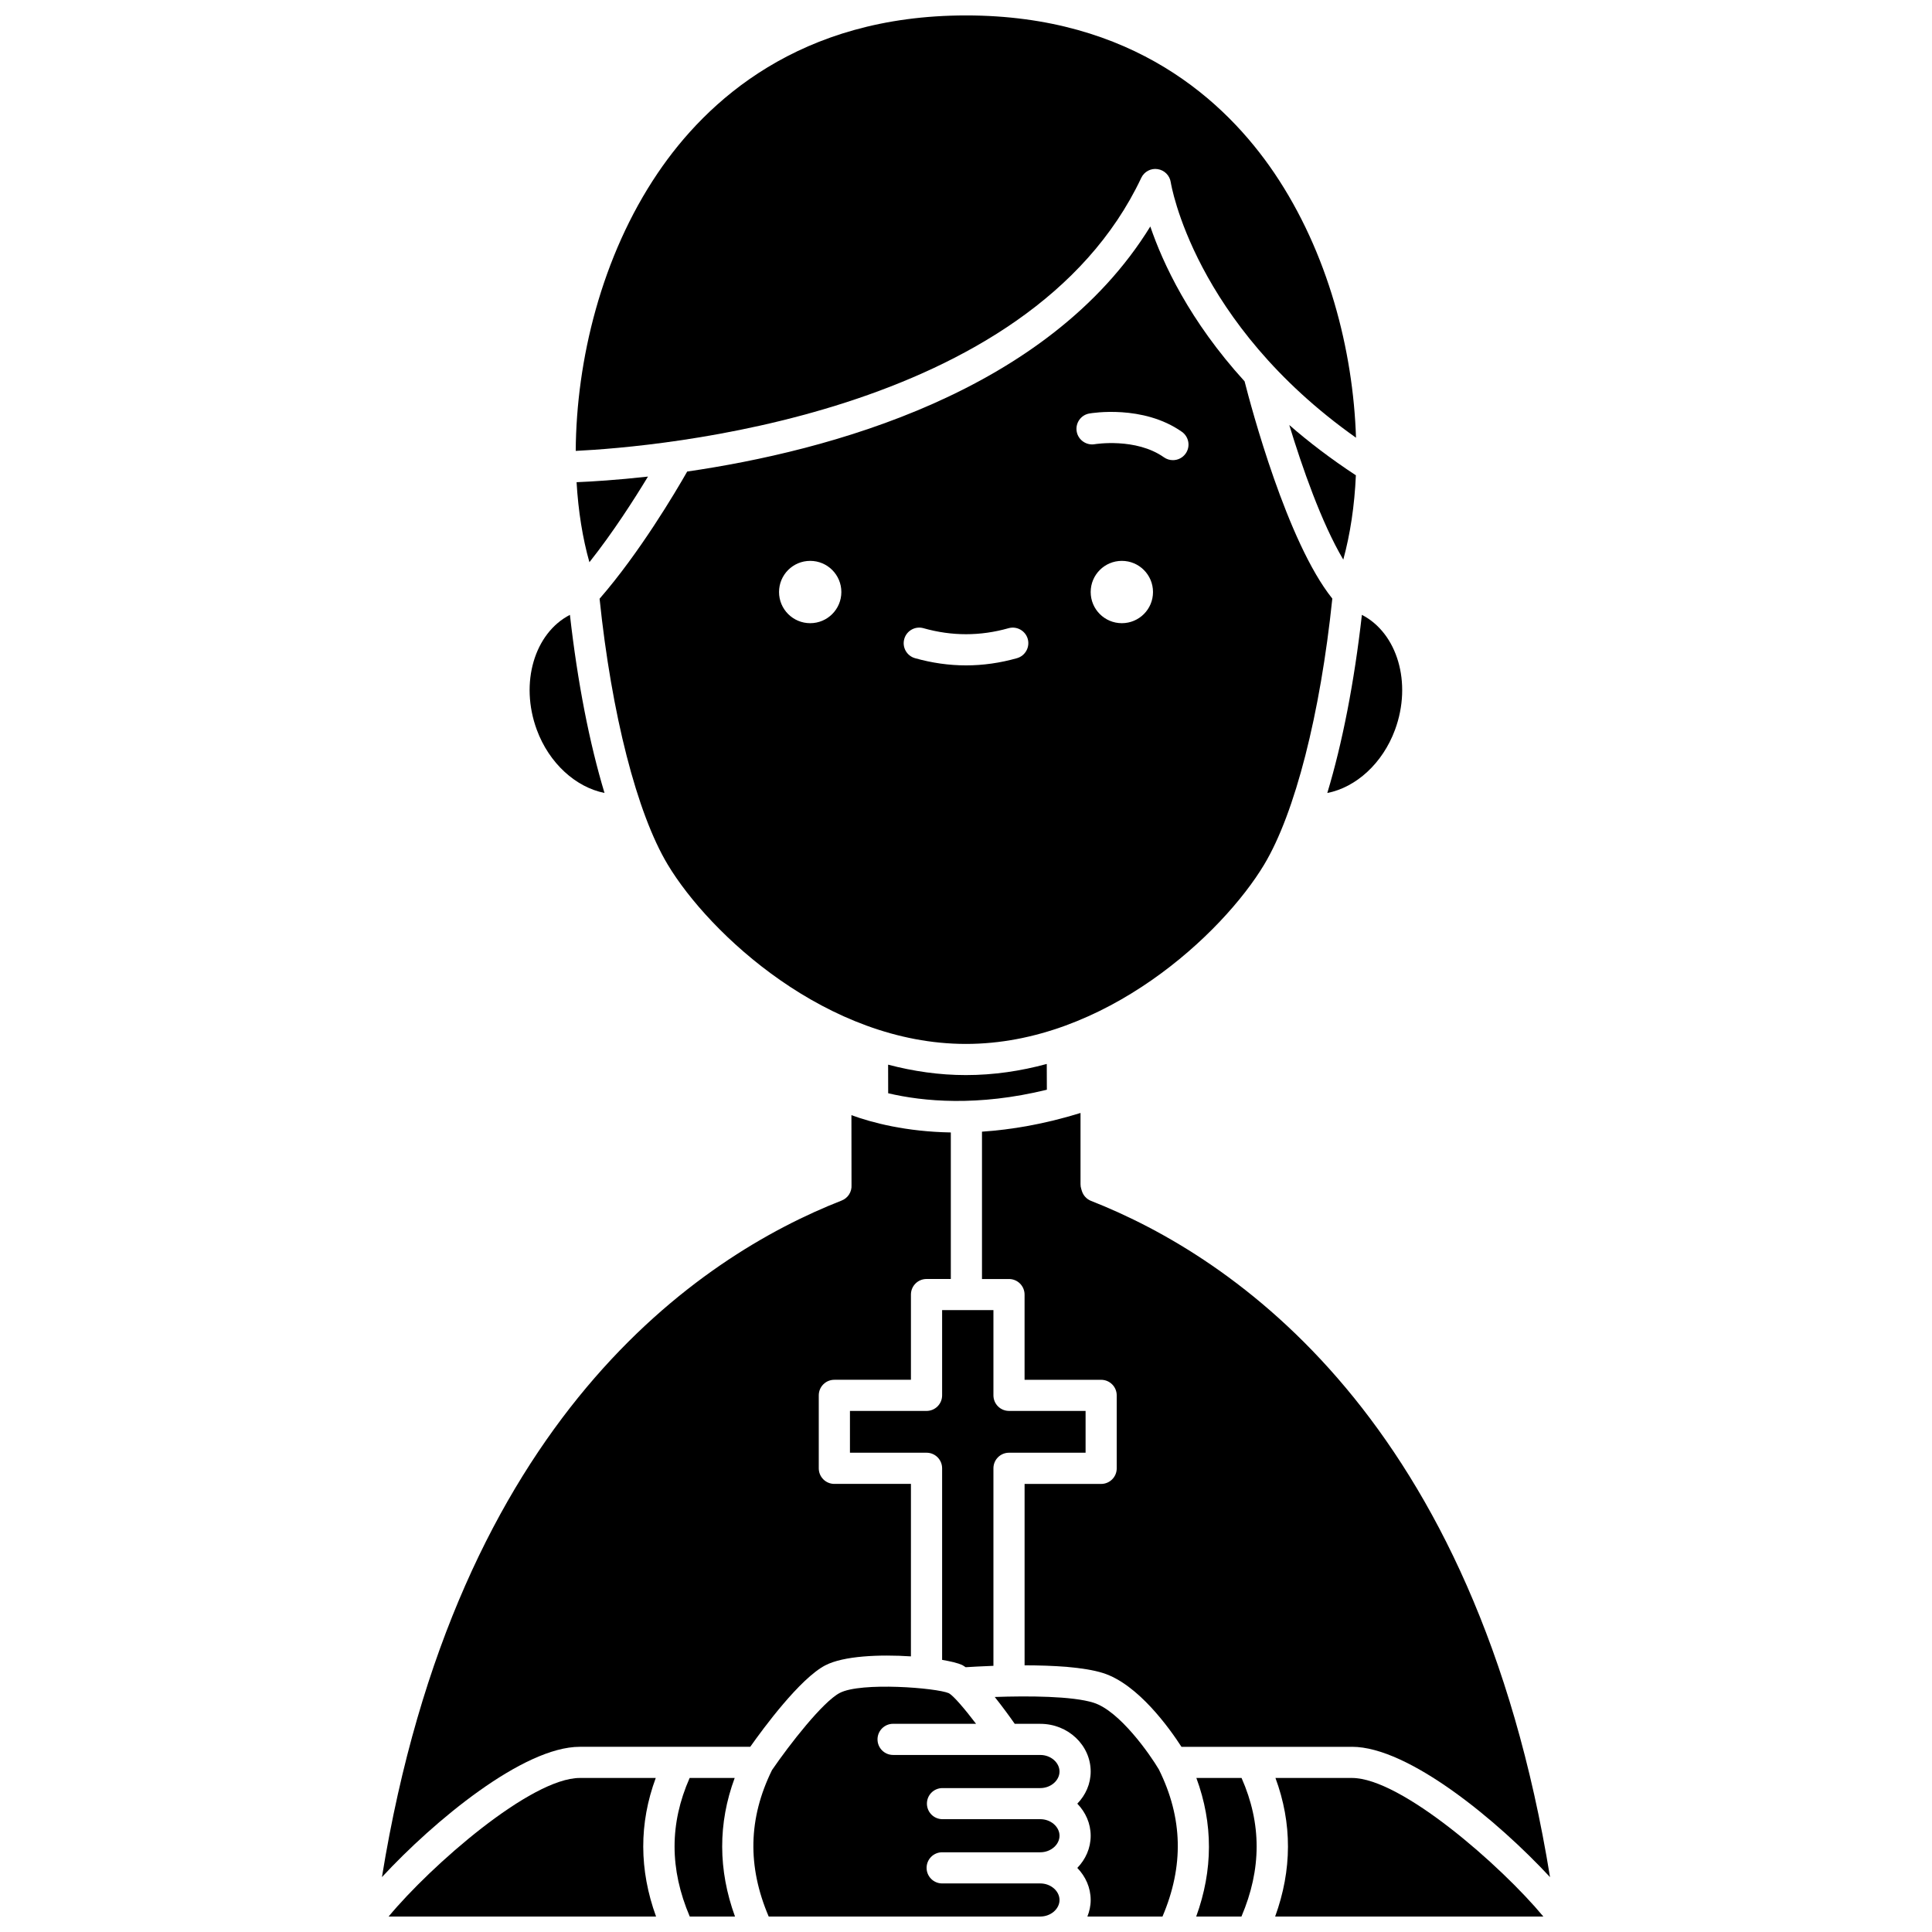
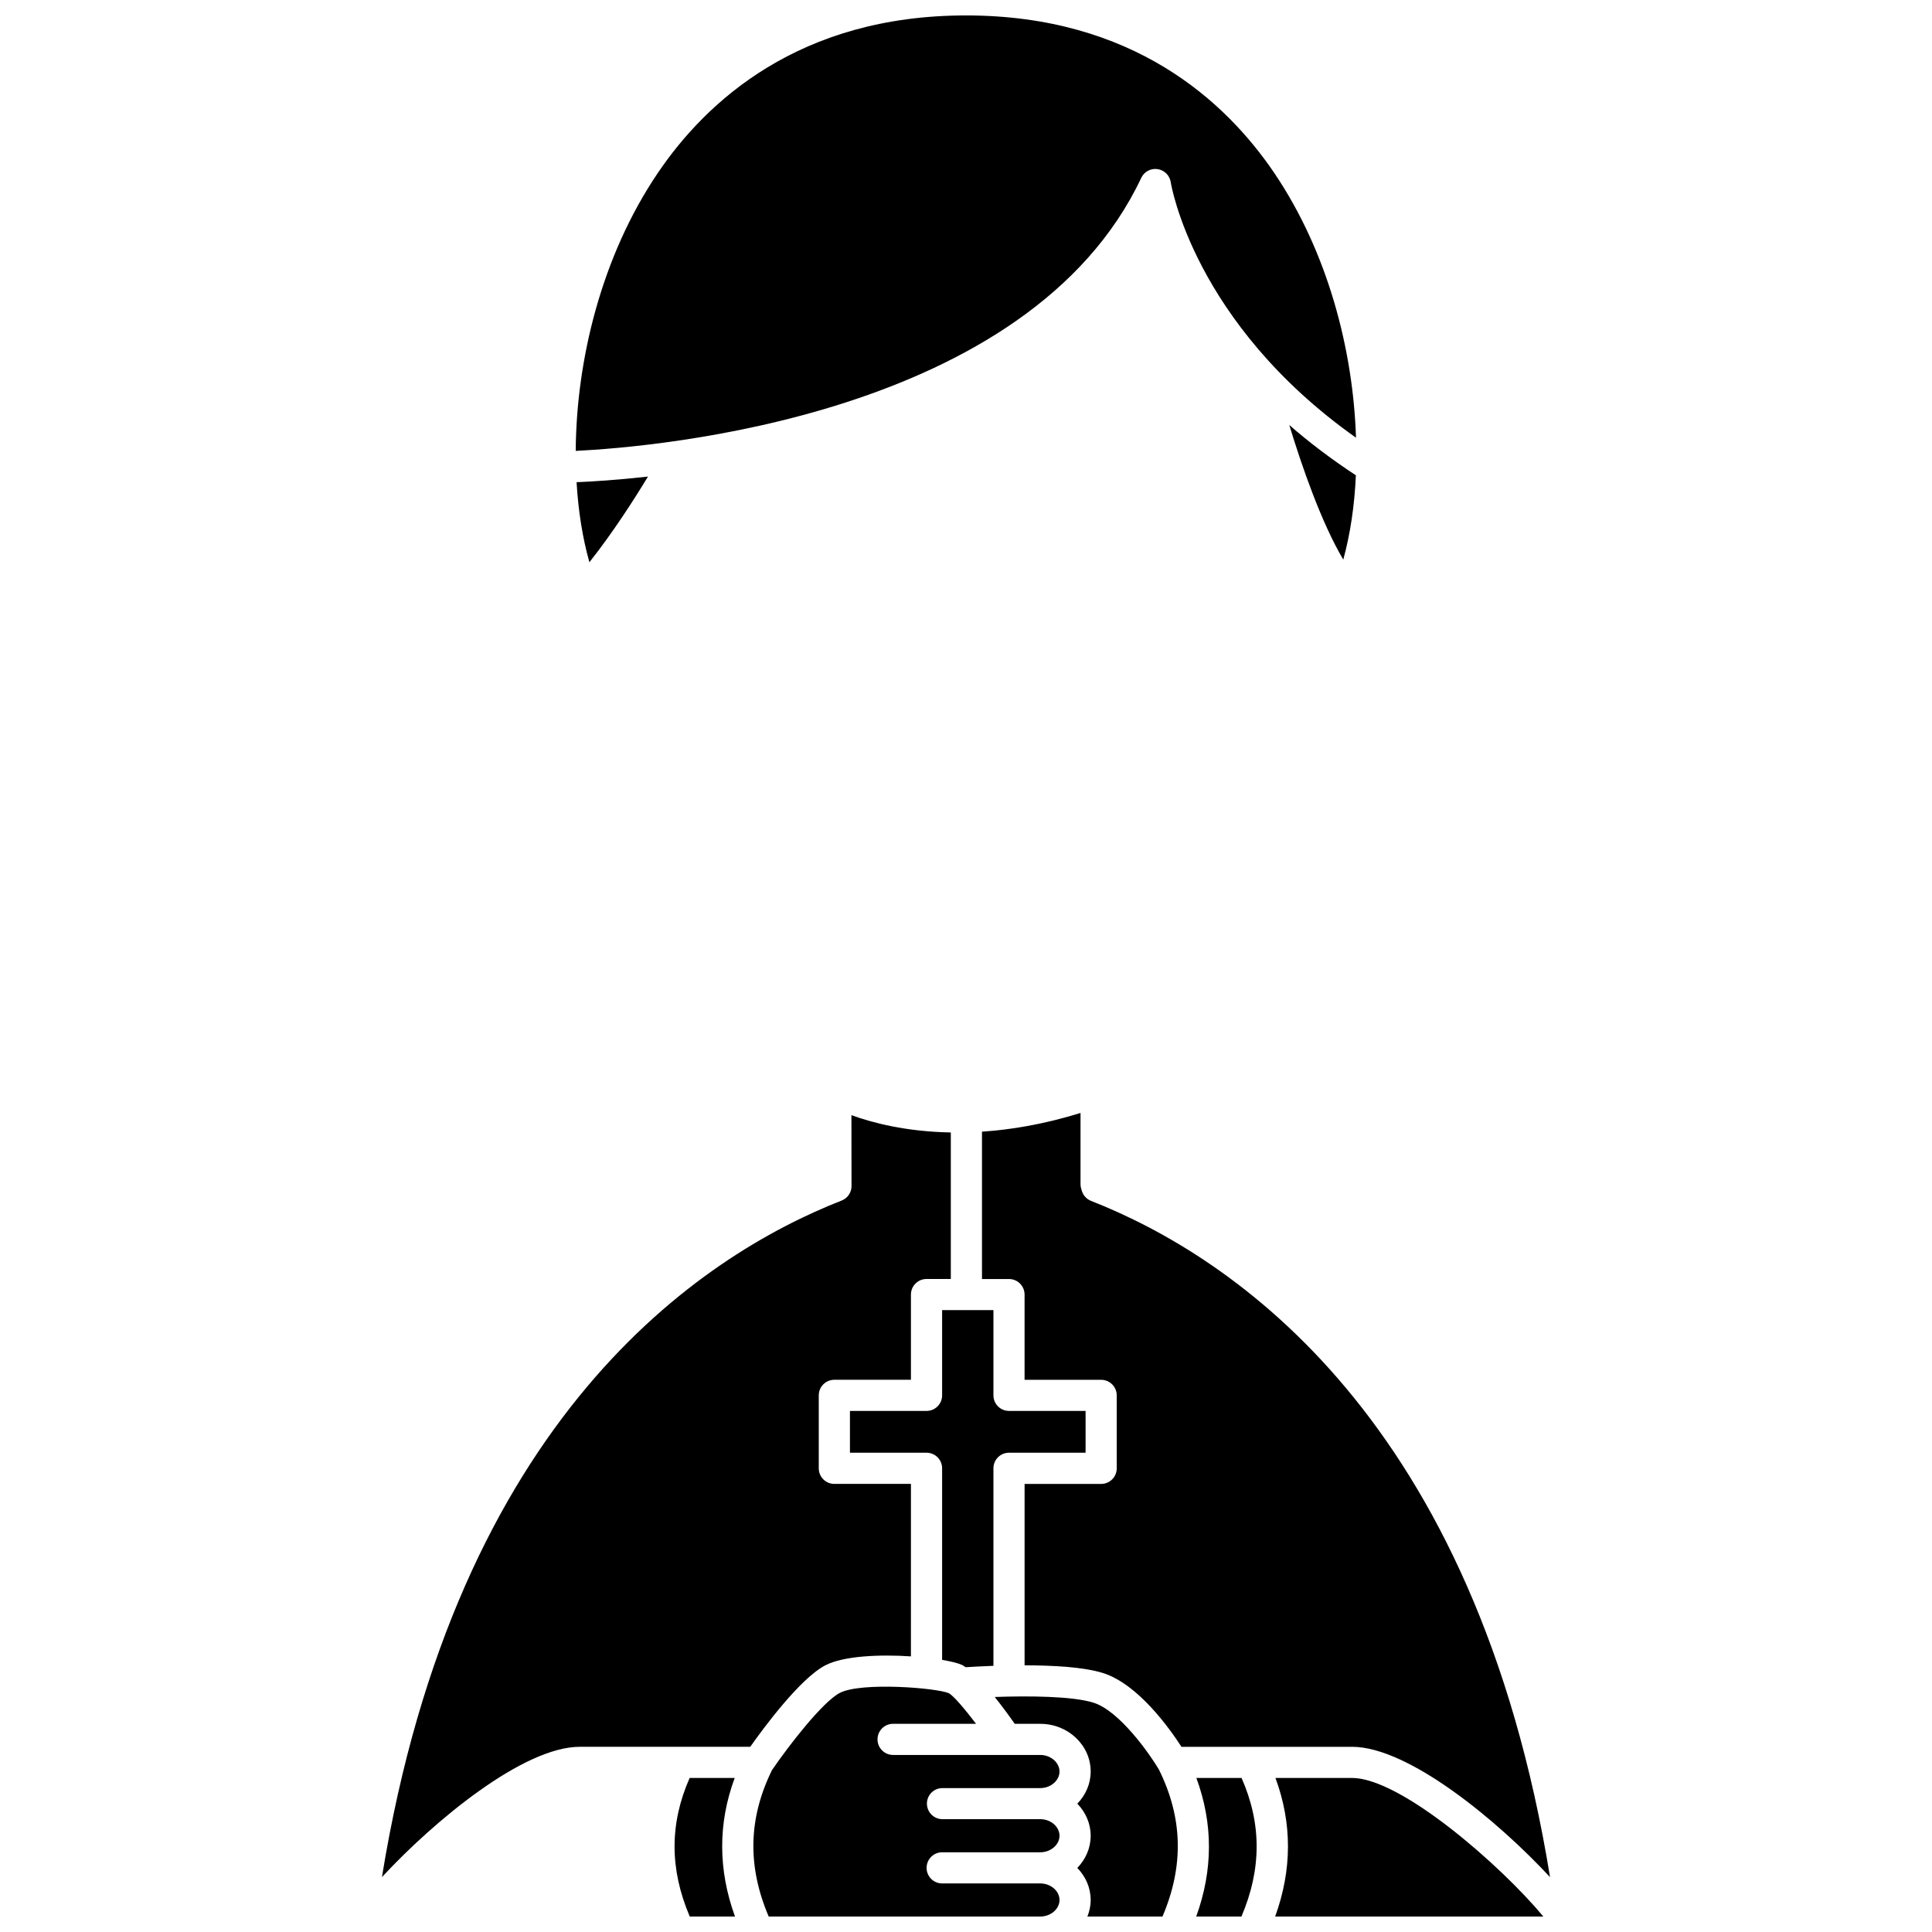
<svg xmlns="http://www.w3.org/2000/svg" width="800px" height="800px" version="1.1" viewBox="144 144 512 512">
  <defs>
    <clipPath id="g">
      <path d="m296 148.09h208v115.91h-208z" />
    </clipPath>
    <clipPath id="f">
      <path d="m246 615h72v36.902h-72z" />
    </clipPath>
    <clipPath id="e">
      <path d="m407 593h50v58.902h-50z" />
    </clipPath>
    <clipPath id="d">
      <path d="m461 615h17v36.902h-17z" />
    </clipPath>
    <clipPath id="c">
      <path d="m481 615h73v36.902h-73z" />
    </clipPath>
    <clipPath id="b">
      <path d="m343 590h82v61.902h-82z" />
    </clipPath>
    <clipPath id="a">
      <path d="m322 615h17v36.902h-17z" />
    </clipPath>
  </defs>
-   <path d="m304.2 354.14c-3.981-13.168-7.141-29.285-9.164-47.195-9.371 4.824-13.355 18.004-8.785 30.438 3.285 8.941 10.387 15.258 17.949 16.758z" />
  <path d="m300.2 292.99c6.223-7.844 11.871-16.664 15.52-22.691-8.289 0.922-14.898 1.32-18.922 1.488 0.453 7.699 1.605 14.867 3.402 21.203z" />
  <g clip-path="url(#g)">
    <path d="m446.44 191.14c0.777-1.645 2.539-2.606 4.348-2.32 1.805 0.27 3.211 1.691 3.477 3.496 0.055 0.375 6.023 37.223 49.09 67.68-0.746-23.172-7.438-49.141-21.664-70.164-12.898-19.043-37.531-41.742-81.676-41.742-44.176 0-68.812 22.719-81.707 41.777-14.938 22.082-21.586 49.617-21.734 73.625 21.227-1.035 120.07-9.223 149.87-72.352z" />
  </g>
  <path d="m503.32 269.96c-6.602-4.336-12.473-8.809-17.648-13.328 3.363 11.027 8.5 25.871 14.312 35.672 1.824-6.676 2.981-14.223 3.336-22.344z" />
-   <path d="m379.36 426.15 0.016 7.574c9.289 2.188 23.715 3.551 42.051-0.934l-0.023-6.832c-6.867 1.867-14.039 2.949-21.43 2.949-7.102 0.004-13.988-1.023-20.613-2.758z" />
-   <path d="m513.7 337.38c4.57-12.434 0.586-25.617-8.785-30.438-2.027 17.914-5.184 34.035-9.168 47.211 7.602-1.492 14.66-7.824 17.953-16.773z" />
-   <path d="m479.03 373.1c8.16-13.598 14.867-39.859 18.047-70.469-12-14.949-21.539-50.859-23.25-57.574-14.582-16.008-21.676-31.309-24.984-41.035-27.137 44.07-85.465 59.52-122.73 64.941-3.117 5.469-12.617 21.523-23.219 33.707 3.18 30.594 9.887 56.836 18.043 70.43 11.031 18.387 42.246 47.551 79.051 47.551 36.805 0.004 68.012-29.164 79.043-47.551zm-120.32-63.949c-4.562 0-8.258-3.695-8.258-8.258s3.695-8.258 8.258-8.258 8.258 3.695 8.258 8.258-3.695 8.258-8.258 8.258zm54.801 9.273c-4.481 1.273-9.027 1.91-13.512 1.91s-9.035-0.645-13.512-1.91c-2.191-0.621-3.469-2.902-2.844-5.098 0.617-2.199 2.914-3.473 5.098-2.844 7.5 2.121 15.027 2.121 22.527 0 2.176-0.621 4.477 0.652 5.098 2.844 0.613 2.191-0.664 4.477-2.856 5.098zm27.789-9.273c-4.562 0-8.258-3.695-8.258-8.258s3.695-8.258 8.258-8.258 8.258 3.695 8.258 8.258c0.004 4.562-3.691 8.258-8.258 8.258zm16.91-44.957c-0.801 1.141-2.082 1.75-3.379 1.75-0.82 0-1.648-0.242-2.375-0.754-7.453-5.254-18.246-3.488-18.352-3.473-2.207 0.375-4.383-1.117-4.769-3.367-0.387-2.242 1.105-4.379 3.348-4.769 0.582-0.102 14.227-2.402 24.535 4.856 1.859 1.32 2.309 3.898 0.992 5.758z" />
  <path d="m393.67 491.2v22.582c0 2.285-1.848 4.129-4.129 4.129h-20.297v11.074h20.297c2.285 0 4.129 1.848 4.129 4.129v50.77c2.363 0.402 4.258 0.871 5.305 1.355 0.285 0.133 0.617 0.391 0.926 0.59 1.535-0.098 4.172-0.25 7.367-0.367v-52.348c0-2.285 1.848-4.129 4.129-4.129h20.293v-11.074l-20.293-0.004c-2.285 0-4.129-1.848-4.129-4.129v-22.582h-13.598z" />
  <path d="m502.29 606.92c15.023 0 38.73 19.699 52.484 34.539-19.727-121.62-84.059-164.44-121.63-179.21-1.164-0.457-2.062-1.426-2.434-2.621l-0.172-0.562c-0.125-0.395-0.188-0.805-0.188-1.223v-18.895c-9.609 2.973-18.344 4.434-26.113 4.957v39.047h7.156c2.285 0 4.129 1.848 4.129 4.129v22.582h20.293c2.285 0 4.129 1.848 4.129 4.129v19.336c0 2.285-1.848 4.129-4.129 4.129h-20.289v48.07c7.496 0.008 15.715 0.445 20.789 2.047 9.27 2.934 17.617 14.645 20.789 19.555h45.184c0-0.004 0-0.004 0.004-0.004z" />
  <g clip-path="url(#f)">
-     <path d="m317.78 615.18h-20.117c-12.973 0-39.438 23.18-50.68 36.723h70.879c-4.496-12.375-4.531-24.68-0.082-36.723z" />
-   </g>
+     </g>
  <g clip-path="url(#e)">
    <path d="m433.82 595.24c-5.629-1.777-17.395-1.832-26.203-1.523 1.996 2.504 3.875 5.078 5.301 7.117h6.781c7.359 0 13.344 5.672 13.344 12.645 0 3.293-1.363 6.262-3.543 8.512 2.18 2.25 3.543 5.223 3.543 8.512 0 3.293-1.363 6.262-3.543 8.516 2.18 2.25 3.543 5.223 3.543 8.516 0 1.543-0.336 3.012-0.875 4.383h19.895c5.699-13.355 5.43-26.148-0.961-39.012-2.359-3.992-10.383-15.48-17.281-17.664z" />
  </g>
  <g clip-path="url(#d)">
    <path d="m461.05 615.18c4.469 12.133 4.43 24.402-0.043 36.723h11.988c5.359-12.562 5.371-24.629 0.031-36.723z" />
  </g>
  <path d="m362.7 585.34c4.816-2.527 14.445-2.93 22.703-2.383l0.004-45.707h-20.297c-2.285 0-4.129-1.848-4.129-4.129v-19.336c0-2.285 1.848-4.129 4.129-4.129h20.297v-22.582c0-2.285 1.848-4.129 4.129-4.129h6.441v-38.832c-11.879-0.207-20.855-2.582-26.34-4.582l0.023 18.504c0.121 1.801-0.938 3.465-2.613 4.121-37.637 14.754-102.07 57.547-121.83 179.3 13.742-14.84 37.43-34.535 52.438-34.535h45.168c3.531-5 13.164-18.066 19.875-21.586z" />
  <g clip-path="url(#c)">
    <path d="m502.29 615.18h-0.008-20.273c4.453 12.043 4.414 24.348-0.082 36.723h71.078c-11.246-13.539-37.73-36.723-50.715-36.723z" />
  </g>
  <g clip-path="url(#b)">
    <path d="m393.77 617.86h25.93c2.758 0 5.082-2.008 5.082-4.387s-2.324-4.387-5.082-4.387l-39.02-0.004c-2.285 0-4.129-1.852-4.129-4.129 0-2.285 1.852-4.129 4.129-4.129l21.988 0.004c-3.059-4.019-5.984-7.434-7.199-8.105-3.254-1.434-23.316-3.027-28.934-0.074-4.504 2.363-13.301 13.66-17.945 20.438-6.297 12.797-6.547 25.527-0.875 38.812h72.008c2.75-0.012 5.062-2.012 5.062-4.383 0-2.375-2.324-4.387-5.082-4.387h-26.016c-2.285 0-4.129-1.848-4.129-4.129 0-2.285 1.848-4.129 4.129-4.129h26.016c2.758 0 5.082-2.008 5.082-4.387s-2.324-4.383-5.082-4.383h-25.93c-2.285 0-4.129-1.848-4.129-4.129s1.844-4.113 4.125-4.113z" />
  </g>
  <g clip-path="url(#a)">
    <path d="m338.7 615.18h-11.938c-5.336 12.094-5.328 24.164 0.031 36.723h11.988c-4.496-12.375-4.531-24.68-0.082-36.723z" />
  </g>
</svg>